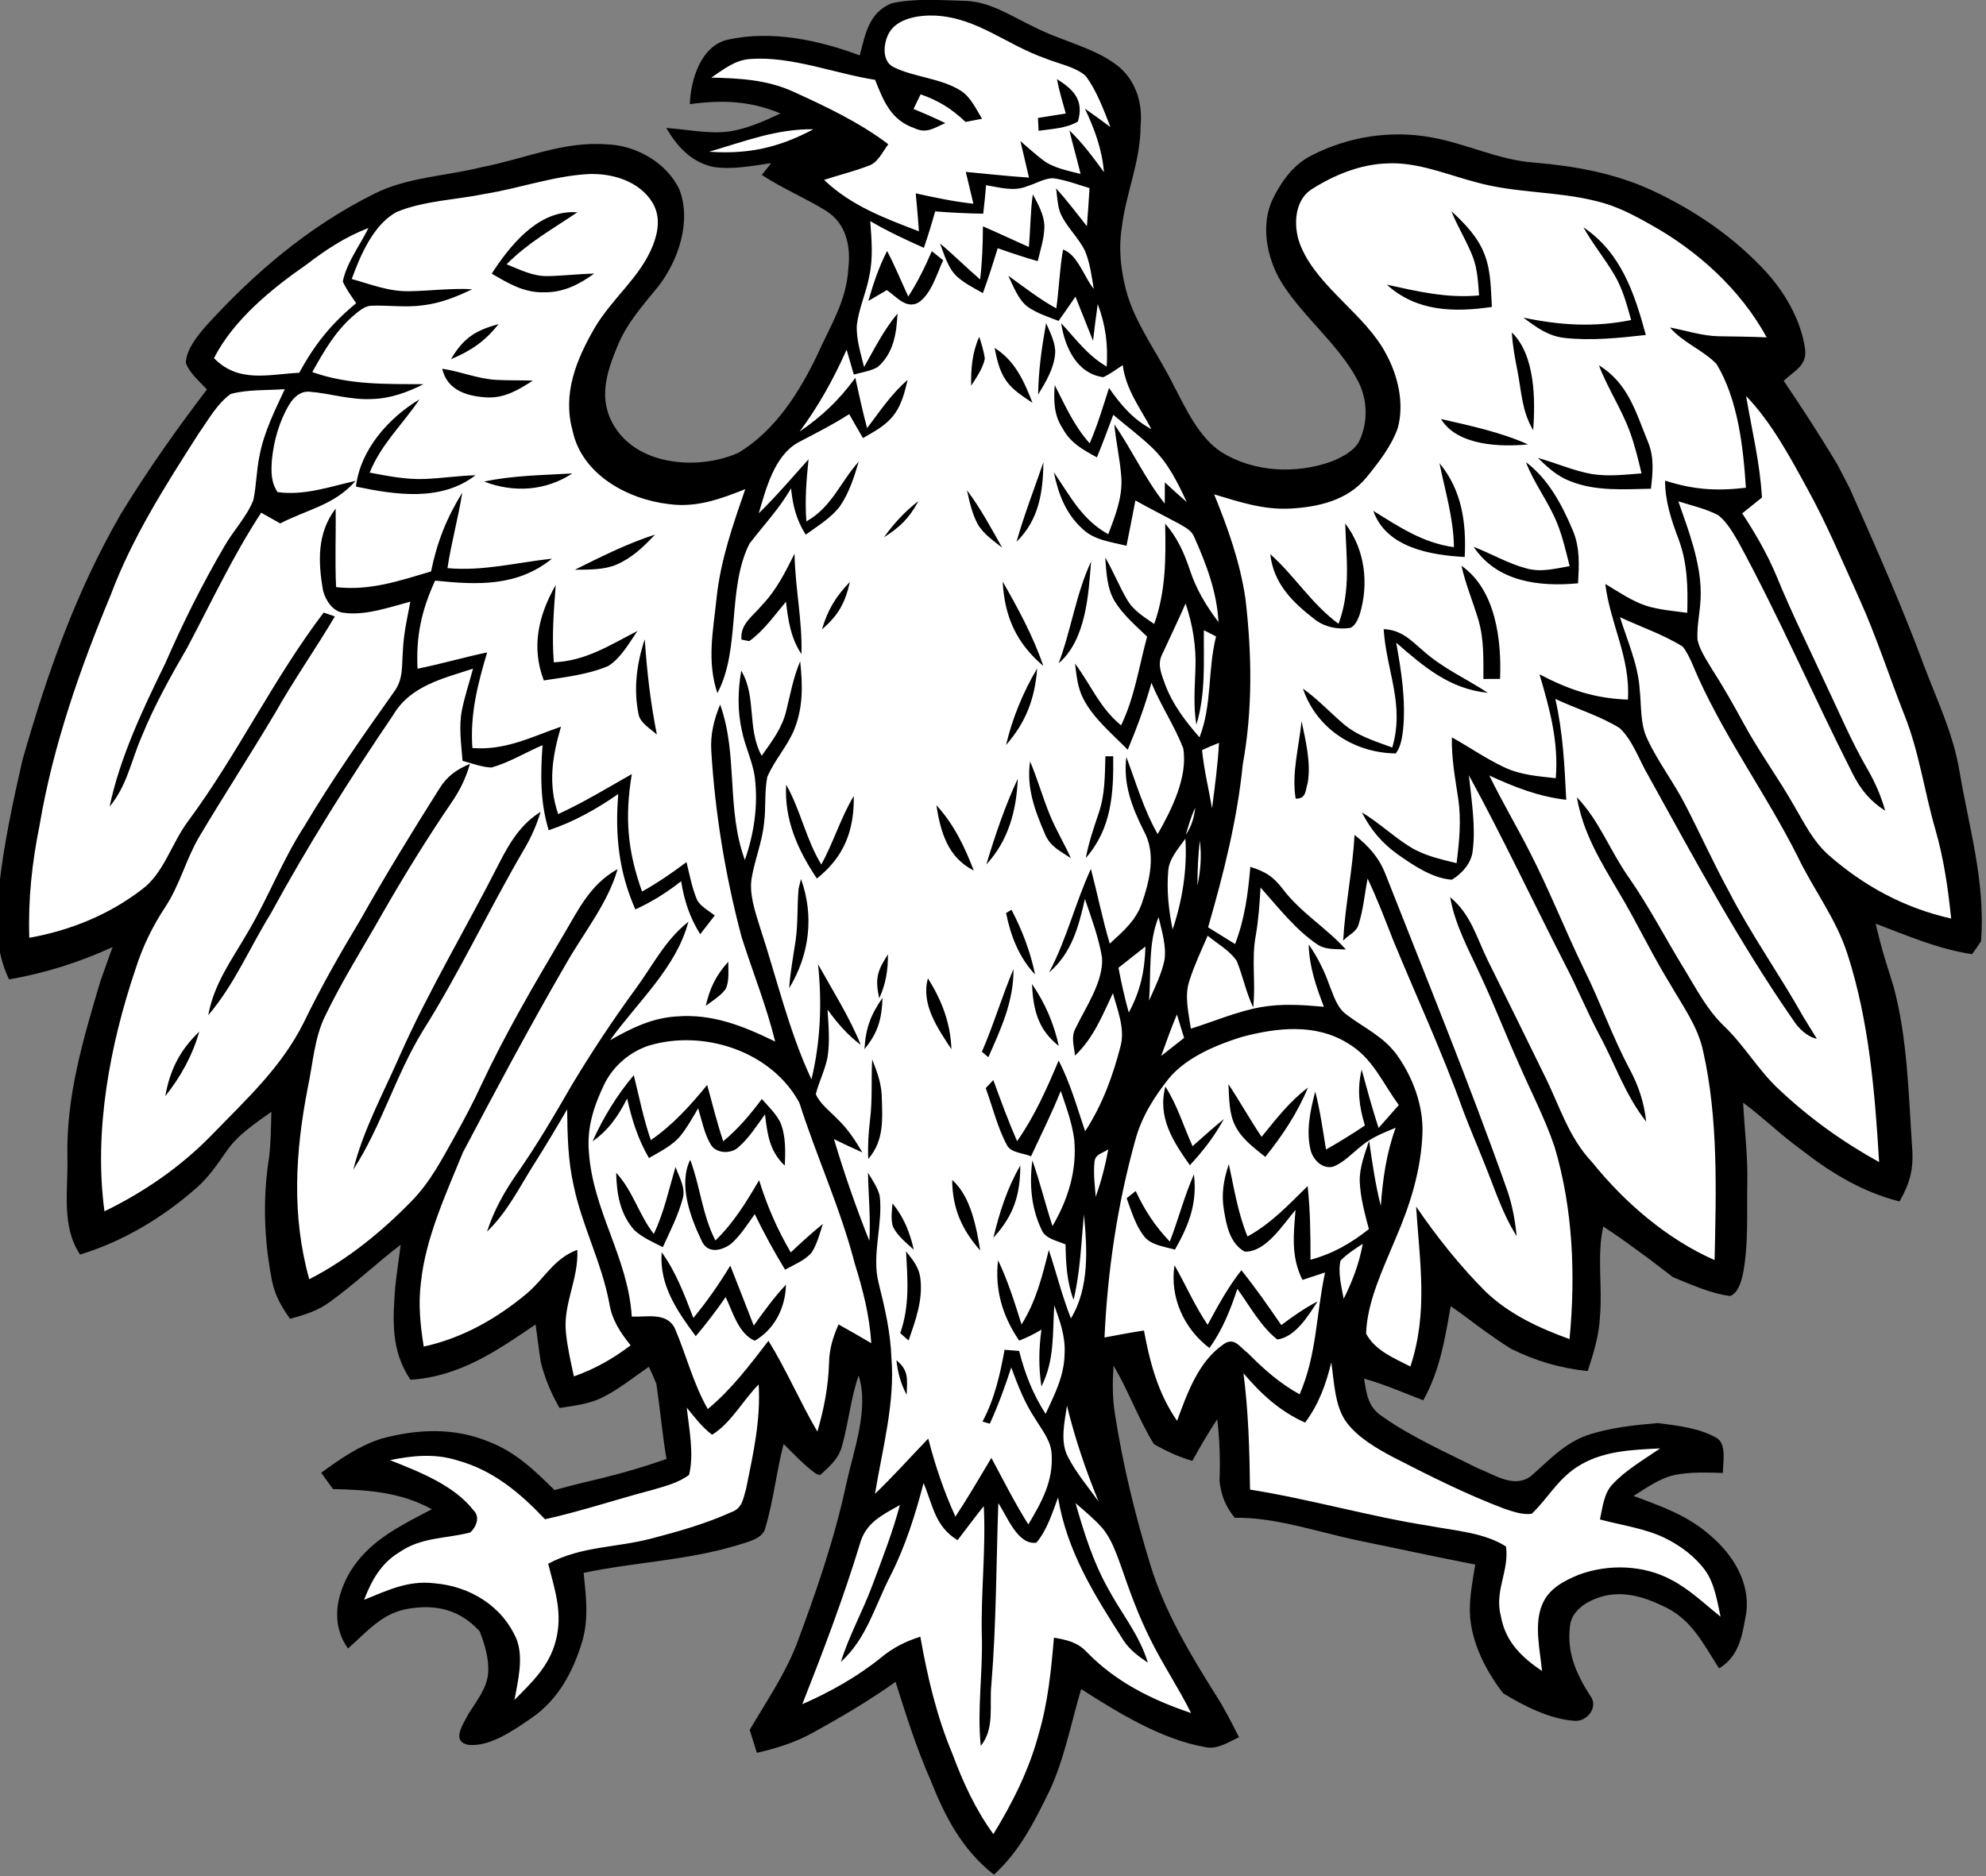
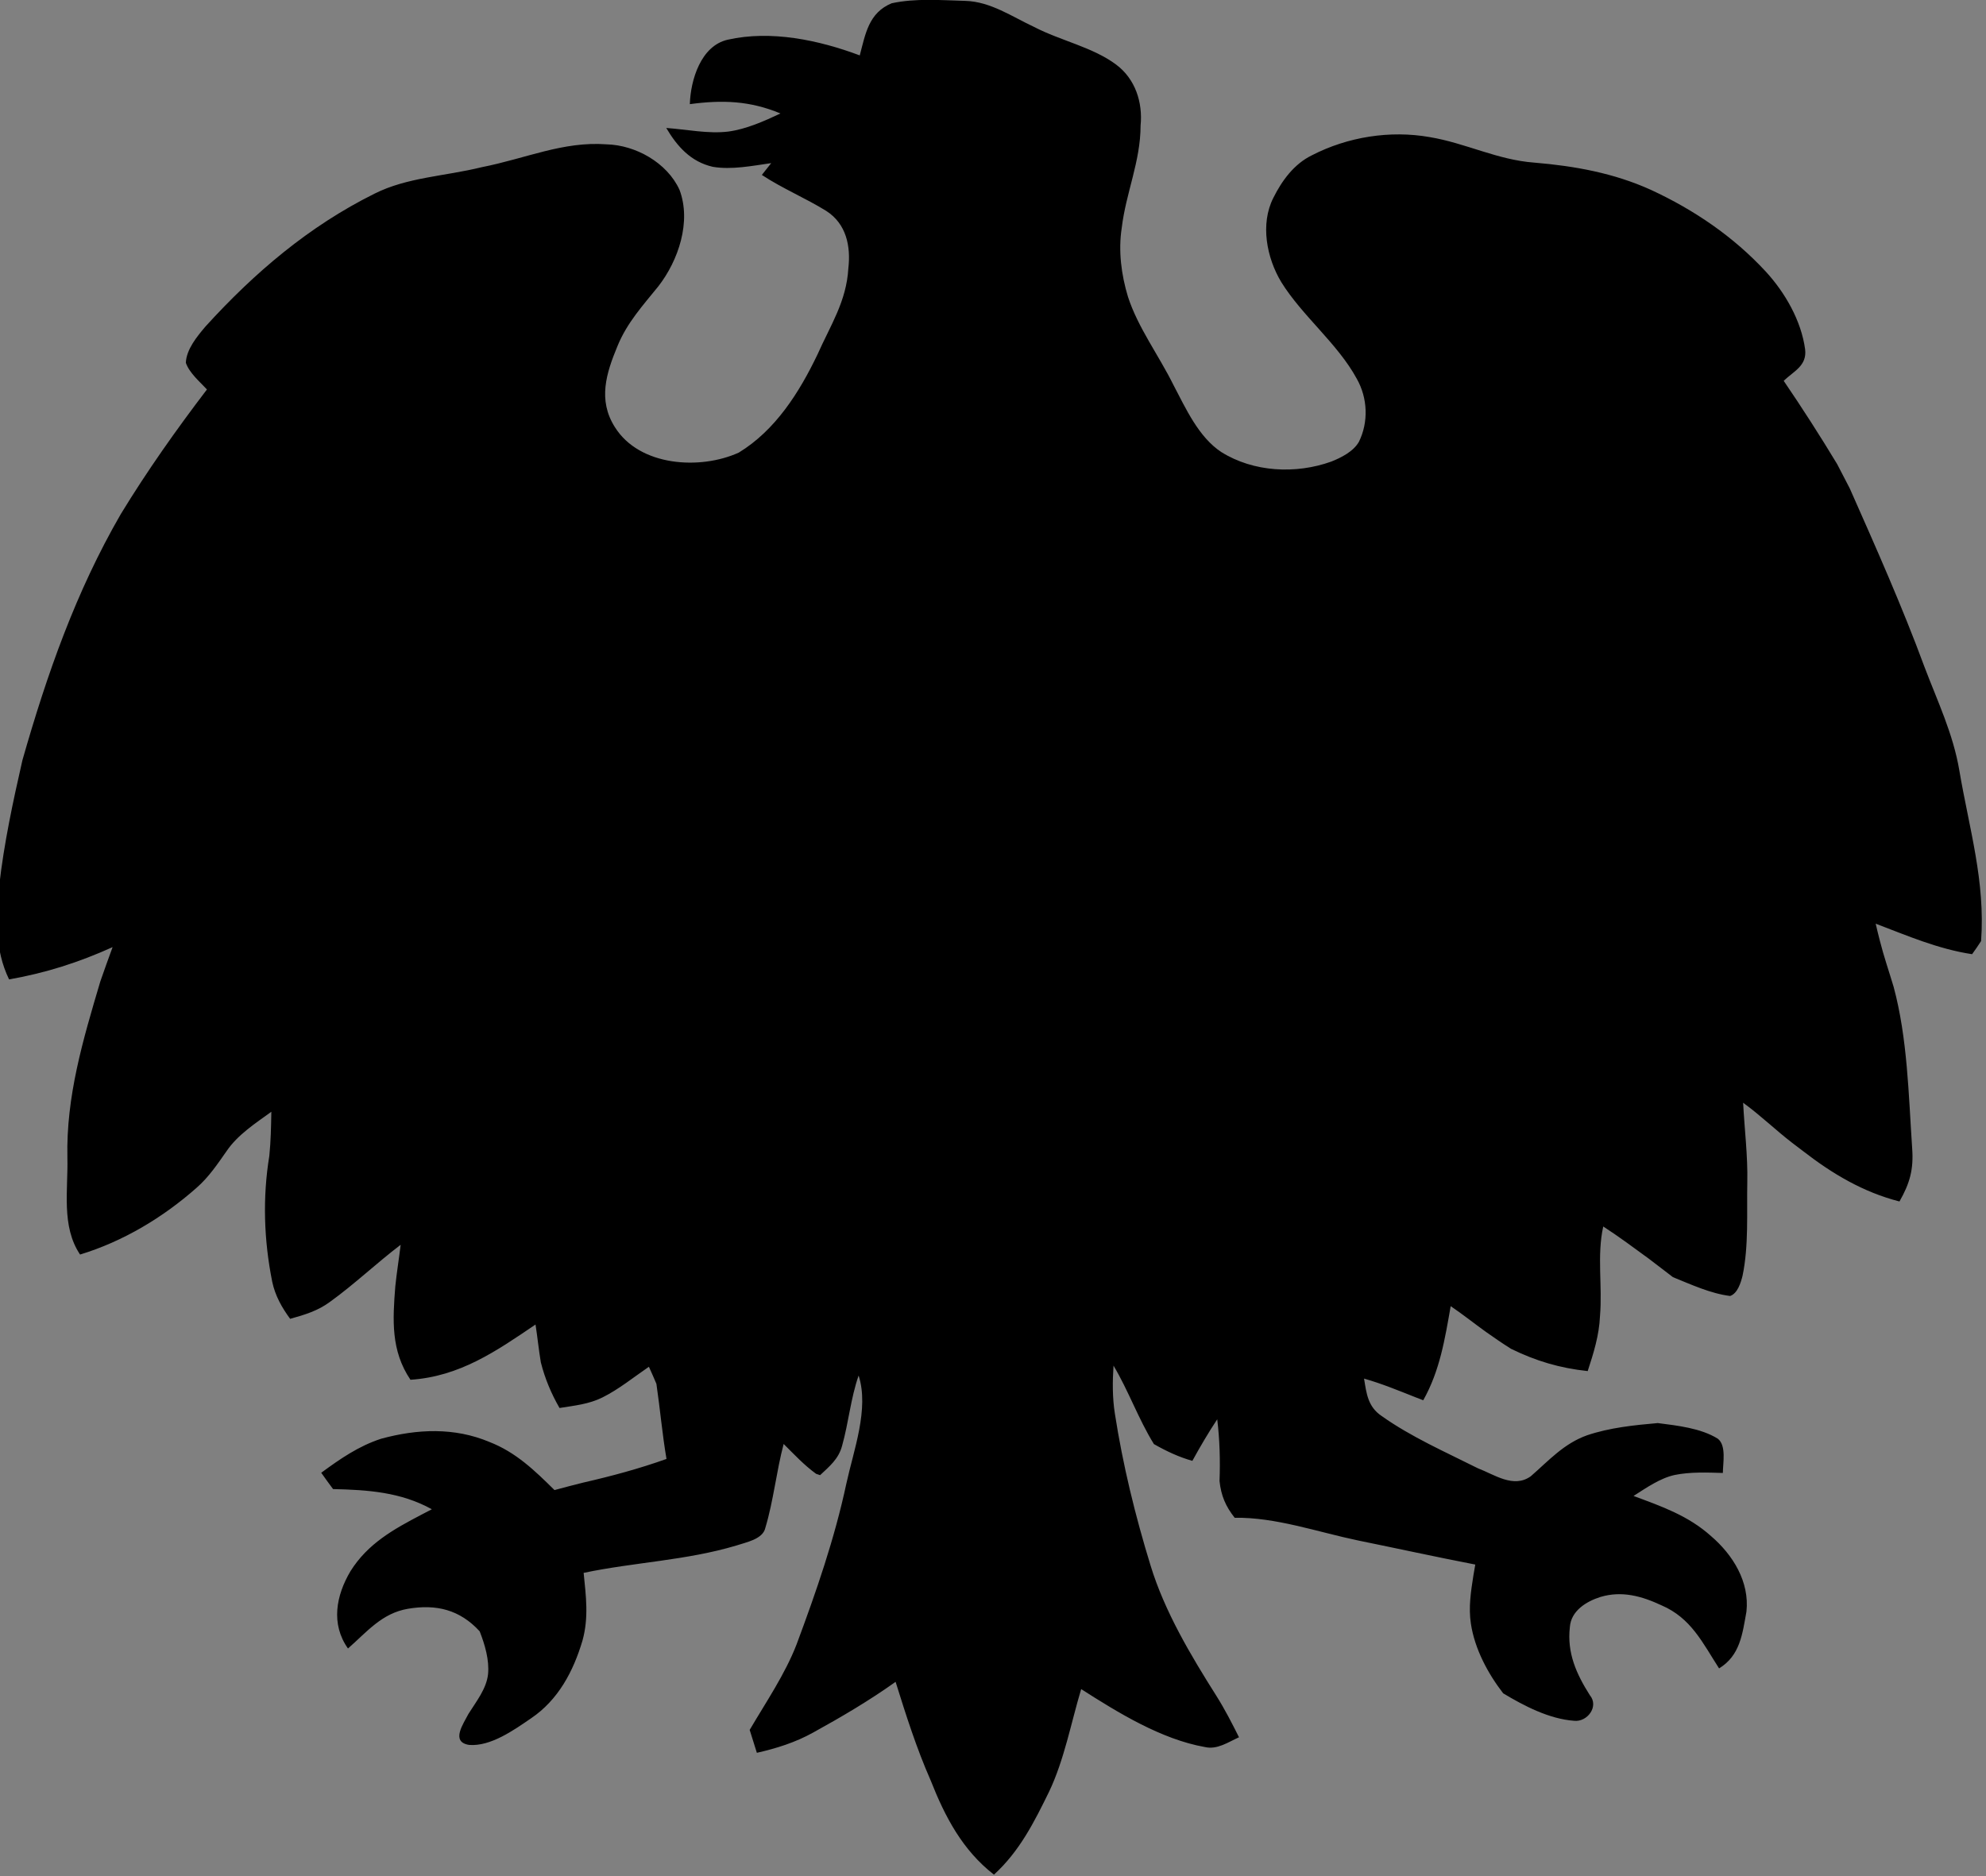
<svg xmlns="http://www.w3.org/2000/svg" xmlns:ns1="http://sodipodi.sourceforge.net/DTD/sodipodi-0.dtd" xmlns:ns2="http://www.inkscape.org/namespaces/inkscape" version="1.1" viewBox="0 0 225 212.579" width="225pt" height="212.579pt" id="svg618" ns1:docname="PKWNEagle.svg" ns2:version="1.2.1 (9c6d41e410, 2022-07-14)">
  <rect x="0" y="0" width="225" height="212.579" fill="#808080" stroke="none" />
  <defs id="defs622" />
  <ns1:namedview id="namedview620" pagecolor="#505050" bordercolor="#eeeeee" borderopacity="1" ns2:showpageshadow="0" ns2:pageopacity="0" ns2:pagecheckerboard="0" ns2:deskcolor="#505050" ns2:document-units="pt" showgrid="false" ns2:zoom="3.2986175" ns2:cx="113.07768" ns2:cy="125.81028" ns2:window-width="2560" ns2:window-height="1387" ns2:window-x="-8" ns2:window-y="-8" ns2:window-maximized="1" ns2:current-layer="svg618" />
  <g id="g7742" transform="matrix(0.542,0,0,0.542,-474.908,-21.131)">
    <path id="path4" style="fill:#000000" d="m 1070.282,38.962 c -2.61,0.007 -5.207,0.168 -7.682,0.708 -4.81,1.99 -5.481,6.39 -6.671,10.9 -8.56,-3.21 -18.559,-5.32 -27.609,-3.28 -5.61,1.27 -7.76,8.431 -7.91,13.471 6.78,-0.91 12.55,-0.72 18.94,1.95 -3.39,1.6 -7.151,3.281 -10.891,3.781 -4.2,0.52 -8.7,-0.45 -12.98,-0.75 2.3,3.89 5.141,7.07 9.721,8.12 3.94,0.67 8.29,-0.211 12.22,-0.771 -0.66,0.82 -1.31,1.64 -1.96,2.47 4.32,2.85 9.11,4.821 13.49,7.541 4.16,2.68 5.131,7.35 4.591,12 -0.4,6.92 -3.73,11.869 -6.46,18.019 -3.79,7.91 -8.78,15.82 -16.44,20.49 -8.09,3.68 -20.78,2.891 -25.91,-5.339 -3.58,-5.66 -1.8,-11.261 0.559,-16.941 1.98,-4.86 5.3,-8.479 8.54,-12.489 4.2,-5.41 6.929,-13.511 4.419,-20.171 -2.58,-5.66 -9.17,-9.36 -15.28,-9.51 -9.07,-0.66 -16.82,2.96 -26.06,4.78 -7.69,1.9 -15.589,2.1 -22.419,5.54 -13.68,6.79 -25.081,16.501 -35.301,27.741 -1.76,2.08 -4.019,4.779 -4.129,7.619 0.76,2.16 2.891,3.921 4.411,5.571 -6.4,8.39 -12.51,17.041 -18,26.041 -9.41,16.27 -15.431,33.459 -20.571,51.469 -1.97,8.65 -3.86,17.411 -4.85,26.241 -0.61,6.84 -1.01,13.229 2.06,19.589 7.68,-1.35 14.55,-3.55 21.64,-6.75 -0.87,2.39 -1.749,4.781 -2.569,7.181 -3.63,12.22 -7.16,24.039 -6.88,36.819 0.17,6.76 -1.32,14.371 2.65,20.271 9,-2.74 17.341,-7.75 24.371,-13.97 2.56,-2.24 4.379,-4.98 6.309,-7.73 2.3,-3.37 6.02,-5.77 9.3,-8.15 -0.05,3.07 -0.11,6.161 -0.42,9.211 -1.43,8.76 -1.139,17.62 0.601,26.31 0.6,2.89 2.01,5.41 3.75,7.77 2.96,-0.82 5.8,-1.67 8.3,-3.53 5.14,-3.7 9.751,-8.12 14.801,-11.95 -0.35,2.91 -0.821,5.781 -1.121,8.691 -0.55,7 -0.95,13.439 3.17,19.529 10.3,-0.68 17.91,-5.97 26.14,-11.55 0.41,2.64 0.67,5.28 1.11,7.9 0.84,3.36 2.18,6.561 3.91,9.551 3.15,-0.51 6.09,-0.78 8.979,-2.21 3.43,-1.71 6.53,-4.24 9.7,-6.41 0.54,1.19 1.07,2.37 1.57,3.57 0.77,5.23 1.219,10.49 2.109,15.7 -5.71,2.04 -11.519,3.601 -17.429,4.951 -2,0.49 -3.991,1.029 -5.981,1.559 -4.14,-4.09 -8.06,-7.899 -13.6,-10.059 -7.33,-3.08 -15.099,-2.731 -22.649,-0.671 -4.7,1.53 -8.571,4.22 -12.511,7.11 0.82,1.14 1.621,2.29 2.471,3.41 7.28,0.17 14.14,0.62 20.65,4.22 -0.72,0.37 -1.43,0.751 -2.15,1.121 -5.86,3.07 -11.239,6.05 -14.859,11.83 -3.01,5.08 -4.15,11.029 -0.52,16.159 3.94,-3.44 7.04,-7.36 12.52,-8.3 5.96,-1.01 10.859,0.191 15.009,4.711 1.08,2.77 2.04,5.979 1.75,8.959 -0.33,3.07 -2.51,5.77 -4.1,8.31 -1.03,2.03 -3.79,5.86 0.13,6.48 4.5,0.37 9.4,-3.119 12.97,-5.569 5.67,-3.83 8.84,-9.831 10.74,-16.251 1.33,-4.8 0.73,-9.29 0.24,-14.15 10.6,-2.23 21.42,-2.58 31.9,-5.71 1.99,-0.68 5.579,-1.29 6.089,-3.729 1.71,-5.71 2.29,-11.729 3.82,-17.509 2.21,2.19 4.249,4.399 6.779,6.239 l 0.841,0.281 c 1.97,-1.85 3.869,-3.39 4.589,-6.12 1.37,-4.86 1.79,-9.91 3.46,-14.71 2.24,6.96 -1.049,15.629 -2.559,22.579 -2.46,11.53 -6.301,22.61 -10.411,33.64 -2.39,6.2 -6.41,12.09 -9.8,17.87 0.49,1.6 0.99,3.2 1.5,4.79 4.1,-0.93 8.08,-2.179 11.77,-4.239 5.92,-3.26 11.729,-6.68 17.23,-10.6 2.18,6.98 4.38,13.909 7.33,20.609 3,7.6 6.641,14.581 13.23,19.701 5.35,-4.88 8.41,-10.98 11.54,-17.38 3.16,-6.65 4.57,-14.34 6.69,-21.41 7.72,4.93 16.73,10.49 25.85,12.11 2.59,0.61 4.88,-1.029 7.14,-2.039 -1.47,-2.94 -2.97,-5.87 -4.73,-8.66 -5.36,-8.48 -10.819,-17.631 -13.759,-27.261 -3.2,-10.41 -5.79,-20.989 -7.46,-31.759 -0.52,-3.33 -0.5,-6.67 -0.28,-10.02 3.16,5.3 5.19,11.139 8.44,16.399 2.55,1.46 5.199,2.71 8.039,3.51 1.63,-2.96 3.33,-5.869 5.2,-8.689 0.52,4.33 0.64,8.57 0.48,12.92 0.33,3.06 1.27,5.27 3.17,7.67 8.5,-0.15 17.39,2.99 25.72,4.73 8.19,1.67 16.36,3.461 24.57,5.051 l -0.39,2.25 c -0.53,3.41 -1.05,6.669 -0.53,10.109 0.8,5.27 3.52,10.371 6.75,14.561 4.41,2.65 9.64,5.371 14.84,5.741 2.71,0.31 5.26,-2.981 3.269,-5.361 -2.81,-4.43 -4.79,-8.829 -4.17,-14.219 0.24,-3.42 3.45,-5.381 6.4,-6.311 4.49,-1.34 8.65,-0.17 12.75,1.75 6.2,2.66 8.591,7.839 12.041,13.189 4.41,-2.7 4.87,-7.2 5.72,-11.87 0.67,-6.24 -2.82,-11.86 -7.4,-15.79 -4.76,-4.27 -10.32,-6.211 -16.2,-8.391 2.62,-1.67 5.549,-3.73 8.609,-4.39 3.24,-0.66 6.771,-0.519 10.06,-0.419 0.01,-2.07 0.77,-5.73 -1.05,-7.16 -3.57,-2.22 -8.449,-2.741 -12.549,-3.271 -4.93,0.43 -10.06,0.96 -14.77,2.55 -4.87,1.73 -8,5.281 -11.78,8.571 -3.61,2.59 -7.58,-0.35 -11.08,-1.68 -6.76,-3.4 -13.939,-6.541 -20.109,-10.931 -2.86,-1.93 -3.151,-4.669 -3.661,-7.809 3.7,1.05 7.2,2.5 10.77,3.91 l 1.601,0.62 c 3.48,-6.17 4.529,-12.81 5.739,-19.67 2.53,1.7 4.91,3.619 7.4,5.399 1.71,1.21 3.44,2.401 5.21,3.511 5.22,2.56 10.23,4.04 16.03,4.66 1.24,-3.8 2.399,-7.491 2.569,-11.521 0.53,-6.21 -0.67,-12.659 0.68,-18.709 3.25,2.1 6.36,4.42 9.48,6.7 1.71,1.28 3.38,2.599 5.08,3.889 3.83,1.55 7.851,3.42 11.96,3.94 1.57,-0.54 2.24,-2.791 2.6,-4.241 1.31,-6.28 0.86,-13.13 0.99,-19.55 0.12,-5.57 -0.59,-11.06 -0.87,-16.61 3.6,2.61 6.769,5.7 10.289,8.41 0.74,0.57 1.49,1.141 2.24,1.701 6.13,4.75 12.57,8.589 20.15,10.529 2.17,-3.81 2.99,-6.72 2.65,-11.18 -0.75,-11.12 -0.96,-22.91 -3.87,-33.69 -0.96,-3.21 -2.05,-6.359 -2.87,-9.609 -0.31,-1.2 -0.61,-2.401 -0.88,-3.601 6.65,2.53 13.03,5.301 20.15,6.381 0.65,-0.89 1.279,-1.801 1.879,-2.741 0.92,-12.45 -2.49,-23.54 -4.54,-35.64 -1.3,-7.71 -4.54,-14.42 -7.28,-21.65 -4.68,-12.69 -10.16,-25.001 -15.63,-37.351 l -2.64,-5.089 c -3.57,-5.91 -7.279,-11.691 -11.169,-17.401 2.13,-2.05 4.889,-3.13 4.479,-6.59 -0.81,-5.98 -4.19,-11.869 -8.25,-16.279 -6.75,-7.3 -14.981,-12.891 -23.971,-17.051 -7.76,-3.52 -15.97,-5 -24.4,-5.7 -7.71,-0.57 -14.299,-4.071 -21.829,-5.331 -8.3,-1.47 -17.16,-0.059 -24.65,3.801 -3.73,1.82 -6.25,5.279 -8.059,8.899 -2.77,5.47 -1.4,12.53 1.66,17.61 4.38,7.08 11.8,12.861 15.79,20.221 2.27,4.01 2.481,9.029 0.441,13.169 -1.15,2.03 -3.7,3.311 -5.79,4.141 -7.38,2.65 -16.261,2.219 -22.98,-2.001 -4.75,-3.13 -7.42,-9.12 -9.99,-14 -3.08,-6.23 -7.42,-12.001 -9.51,-18.441 -1.4,-4.59 -2.05,-9.64 -1.31,-14.41 0.88,-7.38 3.93,-13.86 3.941,-21.39 0.48,-4.87 -1.101,-9.77 -5.111,-12.76 -4.88,-3.65 -11.62,-4.999 -17.14,-7.869 -4.63,-2.16 -9.109,-5.291 -14.339,-5.451 -2.525,-0.07 -5.148,-0.216 -7.758,-0.208 z" />
-     <path id="path566" style="fill:#ffffff" d="m 1071.81,42.25 c -3.32,-0.15 -8.14,0.469 -9.85,3.779 -1.07,2.06 -1.471,5.71 0.999,6.97 4.18,2.11 9.991,2.33 14.111,4.97 2.01,1.26 3.209,3.871 4.419,5.851 l -3.45,0.659 c -2.97,-2.8 -5.54,-4.41 -9.39,-5.77 -0.49,1.01 -0.991,2.03 -1.481,3.05 2.24,0.93 4.46,1.901 6.65,2.971 -2.29,0.94 -3.88,2.28 -6.4,1.08 -4.95,-1.68 -6.519,-5.649 -8.279,-10.129 -8.59,-1.36 -17.57,-4.991 -26.09,-4.361 -3.24,0.21 -5.56,2.171 -8.15,3.891 5.89,0.15 11.531,0.42 16.991,2.88 6.86,3.11 14.009,6.491 20,11.051 -1.13,1.51 -2.221,3.93 -4.131,4.5 -3.02,1.18 -6.209,1.939 -9.289,2.959 5.7,5.44 12.629,7.98 19.819,10.75 -0.17,-2.65 -0.421,-5.289 -0.661,-7.939 3.99,0.88 7.981,1.729 12.051,2.169 -0.51,-2.22 -1.061,-4.43 -1.591,-6.65 4.41,0.39 8.8,0.911 13.21,1.181 -0.58,-2.55 -1.2,-5.08 -1.79,-7.62 1.58,1.33 3.1,2.75 4.75,3.99 2.17,1.65 5.25,2.2 7.83,2.87 -0.74,-3.04 -1.609,-6.05 -2.339,-9.1 2.76,2.63 4.98,5.66 7.22,8.72 -0.4,-4.82 -1.951,-8.94 -3.971,-13.27 1.8,1.25 3.56,2.549 5.32,3.839 -1.41,-3.59 -2.839,-7.56 -5.169,-10.68 -2.2,-1.95 -5.751,-2.55 -8.451,-3.68 -8.14,-2.84 -14.16,-8.44 -22.89,-8.93 z m 25.33,13.27 c 3.51,2.2 5.69,4.43 4.39,8.87 -2.32,1.43 -5.571,1.559 -8.221,1.939 -0.05,-0.9 -0.099,-1.789 -0.139,-2.679 1.94,-0.3 3.88,-0.61 5.82,-0.93 -0.67,-2.39 -1.39,-4.76 -1.85,-7.2 z m -50.9,10.49 c -7.78,-0.09 -14.35,2.529 -21.79,4.699 8.21,0.57 14.58,-0.859 21.79,-4.699 z m 122.161,7.144 c -0.798,-0.041 -1.598,-0.042 -2.401,0.006 -5.49,0.2 -10.949,2.43 -15.529,5.35 -3.97,2.46 -3.971,8.41 -2.231,12.23 3.63,8.44 13.53,14.161 17.73,22.291 2.49,4.58 3.81,10.34 2.42,15.45 -1.35,3.82 -4.05,7.249 -6.58,10.359 -3.9,4.73 -9.931,6.13 -15.781,6.47 -5.73,0.31 -10.649,-1.359 -16.02,-2.969 2.88,7.1 5.431,14.219 6.54,21.839 1.35,11.54 1.53,23.14 -0.56,34.62 -1.17,11.63 -4.011,22.861 -7.251,34.061 1.89,1.16 3.76,2.33 5.64,3.5 2.02,-5.24 2.72,-10.58 3.19,-16.14 3.1,0.99 4.71,1.94 6.71,4.54 3.78,5.03 9.1,8.12 13.27,12.74 -1.99,-0.14 -4.181,0.12 -5.921,-1.03 -4.57,-3.05 -8.3,-7.86 -11.93,-11.94 -0.19,3.4 -0.419,6.78 -1.009,10.14 -0.93,5.02 0.06,9.911 -0.53,14.931 -1.48,-3.11 -2.131,-6.501 -3.421,-9.671 -1.41,-2.18 -4.099,-3.67 -6.089,-5.31 -1.32,3.06 -2.761,6.11 -3.781,9.29 -1.15,3.3 -0.199,6.8 0.271,10.14 4.8,-1.5 9.699,-3.62 14.629,-4.5 4.45,-0.78 8.711,-0.469 13.181,-0.079 -1.64,-4.24 -3.08,-8.44 -3.18,-13.03 1.86,2.68 3.22,5.4 4.31,8.47 0.94,2.26 1.57,4.8 3.69,6.27 3.77,2.84 7.68,4.5 10.54,8.5 3.26,4.63 5.42,10.45 5.24,16.16 -0.28,7.8 -2.559,15.019 -5.629,22.119 -2.52,6.14 -5.969,13.15 -6.149,19.84 1.81,3.52 5.919,5.18 9.259,6.88 3.75,-11.39 1.931,-21.829 1.191,-33.439 4.31,6.32 9.22,12.49 14.64,17.9 5.06,4.74 11.01,7.47 17.43,9.81 1.28,-13.4 0.729,-27.291 -3.141,-40.241 -2.02,-5.96 -5,-11.619 -7.49,-17.399 -2.71,-6 -5.06,-12.15 -7.85,-18.11 -2.52,-5.56 -5.37,-10.541 -6.481,-16.641 4.38,3.61 5.491,8.39 7.891,13.25 3.98,8.02 7.94,16.051 11.87,24.101 3.21,6.43 4.96,12.81 9.92,18.06 6.8,8.43 15.63,16.069 25.6,20.459 0.33,-14.51 0.78,-29.641 -2.4,-43.701 -1.11,-5.2 -4.281,-9.449 -6.911,-14.049 -3.87,-6.26 -6.959,-12.93 -10.759,-19.23 -3.77,-6.42 -7.43,-12.29 -8.71,-19.78 4.78,5.03 6.78,10.959 10.81,16.709 4.32,6.19 7.729,12.87 11.679,19.28 2.57,4.2 4.631,8.321 8.221,11.801 4.33,4.12 7.209,9.32 11.619,13.37 6.25,5.9 13.32,10.96 20.84,15.11 -0.86,-14.45 -2.11,-29.519 -6.57,-43.359 -2.43,-7.64 -7.12,-13.511 -10.51,-20.631 -6.45,-12.78 -14.64,-23.97 -20.64,-37.1 -1.03,-2.21 -1.831,-4.739 -3.321,-6.669 -4.05,-2.54 -8.779,-4.121 -13.119,-6.151 1.52,4.84 3.78,9.97 4.11,15.01 0.38,3.43 0.079,7.28 1.579,10.4 2.25,4.86 5.611,9.18 8.04,13.97 3.08,5.97 5.83,12.079 9.05,17.979 4.69,9.1 10.63,17.411 15.63,26.341 0.91,1.49 1.821,2.97 2.741,4.44 -1.998,-0.422 -3.854,-2.148 -4.986,-3.976 -11.226,-16.147 -20.689,-33.778 -30.205,-50.975 -1.91,-3.21 -3.27,-7.41 -6,-9.99 -4.15,-2.59 -9.05,-4.03 -13.479,-6.12 1.6,6.96 1.931,13.991 2.281,21.091 -5.76,-0.65 -10.861,-2.67 -16.081,-5.08 2.64,5.41 5.7,10.57 8.43,15.93 4.13,8.04 7.451,16.51 11.391,24.62 3.38,6.78 5.85,13.921 9.4,20.621 1.96,3.64 3.12,7.069 3.58,11.209 -4.43,-5.65 -6.39,-11.819 -9.76,-18.069 -2.58,-4.84 -4.649,-9.92 -7.189,-14.78 -6.73,-13.17 -13.041,-26.59 -20.121,-39.58 0.53,5.13 1.471,10.74 0.791,15.86 -0.25,2.5 -2.26,4.729 -4.34,5.979 -4.04,-0.27 -8.07,-3.01 -11.31,-5.29 -3.34,-2.39 -5.64,-5.141 -7.51,-8.791 3.56,2.14 6.56,5.03 10.08,7.22 3.06,1.87 6.281,2.55 9.721,3.4 0.56,-4.5 1.01,-8.92 0.35,-13.43 -0.64,-4.3 -1.44,-8.5 -1.33,-12.87 3.64,2.03 7.12,4.45 10.89,6.23 3.5,1.66 7.031,1.88 10.821,2.31 0.63,-7.64 -1.271,-14.509 -3.401,-21.719 6.13,3.21 11.46,5.03 18.48,5.29 0.55,-8.77 -3.68,-15.75 -4.73,-24.19 2.71,1.61 5.571,3.6 8.56,4.57 2.73,0.85 5.739,1.089 8.569,1.469 0.15,-5.24 0.071,-10.31 -1.77,-15.29 -1.53,-4.05 -2.851,-7.959 -2.861,-12.349 5.9,1.9 10.731,2.22 16.891,1.49 -0.54,-8.5 -1.66,-18.51 -6.16,-25.91 -2.89,-2.92 -6.941,-4.401 -9.721,-7.591 3.39,0.63 6.82,1.781 10.21,1.831 3.34,0.04 6.679,0.09 10.02,0.23 -5.47,-10.02 -14.47,-18.16 -24.4,-23.65 -3.58,-2.02 -7.079,-3.851 -11.109,-4.811 -8.38,-2.13 -16.81,-1.641 -25.16,-3.951 -5.372,-1.4 -10.845,-3.665 -16.43,-3.955 z m -169.361,2.235 c -7.23,0.42 -14.33,2.99 -21.5,4.14 -5.98,1.24 -12.67,1.411 -18.33,3.741 -4.88,2.53 -7.69,9.119 -9.47,14.049 4.13,1.16 7.9,2.69 12.23,2.55 4.33,-0.08 8.6,-0.66 12.94,-0.41 -3.25,1.57 -6.55,2.9 -10.16,3.34 -3.71,0.54 -7.311,-0.04 -11.001,0.11 -1.37,0.07 -2.67,1.25 -3.68,2.09 -3.81,3.32 -6.15,7.43 -8.58,11.78 7.68,2.71 15.269,2.49 23.269,2.53 -3.4,1.7 -6.89,2.99 -10.73,3.1 -4.59,0.25 -8.729,-1.189 -13.179,-1.529 -1.9,-0.12 -3.259,1.19 -4.189,2.71 -2.07,3.47 -3.221,7.549 -3.611,11.559 -0.16,2.38 -0.23,4.671 1.2,6.731 5.65,0.75 10.87,-1.141 16.28,-2.351 -4.43,5.09 -10,5.92 -15.74,8.89 -1.32,-0.75 -2.65,-1.49 -3.98,-2.24 -5.91,9.01 -10.41,18.71 -15.45,28.2 -3.48,6.02 -6.861,12.051 -9.491,18.511 -2.28,5.2 -3.03,10.25 -6.75,14.75 2.14,-10.26 7.031,-20.569 11.621,-29.919 3.67,-8.43 7.77,-16.65 12.42,-24.59 1.84,-3.23 4.659,-6.13 6.009,-9.59 0.64,-3.01 0.64,-6.14 1.27,-9.17 0.93,-4.98 3.171,-9.45 5.301,-14.02 -3.71,0.27 -7.701,0.03 -11.291,1 -2.85,2 -4.77,5.54 -6.76,8.35 -6.9,10.81 -13.84,21.65 -18.34,33.7 -6.42,15.37 -12.099,31.65 -14.859,48.11 -1.59,7.83 -2.42,15.54 -2.15,23.54 8.57,-1.53 16.68,-4.82 23.59,-10.15 4.58,-3.41 6.111,-9.6 9.661,-14.31 10.28,-13.91 17.82,-29.781 28.28,-43.531 0.78,0.26 1.559,0.53 2.339,0.8 -3.99,6.76 -8.511,13.161 -12.371,20.001 -5.19,8.74 -10.739,17.28 -15.949,26.01 -2.83,4.81 -4.09,10.16 -7.17,14.81 -2.68,4.08 -4.69,8.22 -6.17,12.88 -5.38,15.92 -8.759,33.9 -6.5,50.67 8.27,-4 15.89,-9.271 22.33,-15.851 7.28,-7.55 14.58,-14.109 19.34,-23.629 3.55,-7.33 7.539,-14.341 11.739,-21.311 5.24,-9.32 10.821,-18.429 16.531,-27.469 1.64,-2.68 3.58,-4.061 6.46,-5.281 -0.86,2.96 -2.041,5.42 -3.771,7.96 -5.18,7.6 -10.02,15.44 -14.59,23.42 -4.01,7.09 -8.301,13.859 -11.851,21.209 -2.29,4.52 -2.62,10.09 -3.69,15.12 -2.62,13.4 -3.409,26.75 0.311,40.04 7.96,-4.09 15.099,-9.88 21.319,-16.27 4.04,-4.1 6.421,-8.849 9.211,-13.799 1.92,-3.45 3.769,-6.951 5.429,-10.541 5.02,-10.73 10.95,-20.85 16.97,-31.03 3.31,-5.51 5.641,-10.809 11.521,-14.109 -2.02,7.12 -7.04,13.24 -10.79,19.83 -7.52,12.95 -14.551,26.16 -21.541,39.4 -3.54,8.67 -7.8,17.881 -8.77,27.141 -0.59,4.53 -0.14,8.979 0.58,13.459 8.13,-1.79 15.269,-5.839 21.609,-11.149 3.73,-3.19 5.601,-7.271 10.491,-9.081 0.31,6.14 -3.03,11.329 -2.37,17.339 0.3,3.05 1.01,6.12 1.66,9.12 4.4,-1.54 8.159,-3.699 11.859,-6.489 -2.18,-2.72 -3.919,-5.321 -4.469,-8.851 -1.6,-8.52 -5.69,-16.11 -7.45,-24.58 -1.19,-5.27 -1.291,-10.53 -1.351,-15.91 -2.18,3.75 -4.409,7.47 -6.719,11.14 -3.24,5.07 -5.64,10.18 -10.03,14.43 1.42,-4.41 3.64,-8.4 6.29,-12.18 4.18,-5.97 7.84,-12.251 11.48,-18.551 4.09,-6.8 8.48,-13.43 13.15,-19.84 3.72,-5.02 6.16,-10.229 11.169,-14.219 -2.51,9.58 -10.57,16.711 -16.37,24.77 4.39,-2.49 8.71,-4.65 13.85,-4.97 7.59,-0.62 14.009,2.01 20.669,5.25 -1.84,-7.49 -4.729,-14.6 -7.049,-21.93 -3.36,-12.72 -5.511,-25.71 -6.311,-38.84 -0.22,-3.41 0.56,-6.57 1.85,-9.69 3.79,10.59 1.229,21.71 5.169,32.5 1.93,-5.56 2.8,-11.401 2.08,-17.271 -0.44,-3.3 -2.009,-6.35 -2.679,-9.65 -0.97,-4.19 -0.88,-8.439 -0.16,-12.659 3.25,5.42 1.16,12.049 4.27,17.789 2.12,-3.01 4.22,-5.68 5.12,-9.33 0.88,-3.53 1.49,-7.059 2.93,-10.419 0.52,4.87 0.65,9.51 -1.19,14.14 -1.43,3.6 -4.211,6.529 -5.691,10.059 -0.61,3.12 -0.259,6.41 -0.659,9.56 -0.39,3.96 -1.871,7.46 -2.561,11.32 -0.65,3.47 0.69,7.25 1.71,10.55 3.46,10.49 6.05,21.761 10.75,31.771 1.91,-7.9 2.22,-16 1.38,-24.06 3.08,5.53 6.54,10.98 8.93,16.85 -2.78,-2.06 -4.939,-4.6 -6.949,-7.38 0.2,3.24 0.51,6.739 0,9.949 -0.5,2.66 -1.811,5.15 -2.451,7.74 0.89,2.03 3.021,3.64 4.541,5.21 2.12,2.03 3.72,4.44 5.19,6.97 -2,-0.88 -3.961,-1.83 -5.931,-2.78 2.13,7.17 4.62,14.321 7.39,21.261 0.3,-4.77 -0.2,-9.481 -0.28,-14.241 0.9,1.51 2.051,3.131 2.451,4.871 0.71,5.86 -1.73,12.331 -0.24,18.141 1.29,5.16 2.489,10.27 2.679,15.62 0.8,9.44 -1.909,19.2 -3.429,28.5 3.86,-3.71 7.42,-7.69 11.13,-11.55 1.45,5.63 3.271,11.02 5.681,16.32 2.65,-4.01 5.049,-8.16 7.519,-12.28 2.51,4.68 4.88,9.41 7.72,13.91 2.78,-4.63 5.251,-9.081 4.871,-14.691 -0.1,-2.82 -2.099,-5.159 -3.499,-7.509 -2.19,-3.3 -3.581,-6.93 -4.941,-10.62 -1.3,3.99 -2.729,7.93 -4.479,11.76 -0.51,-0.15 -1.021,-0.289 -1.531,-0.439 2.52,-4.73 3.661,-9.77 4.611,-15.01 1.02,0.08 2.03,0.16 3.05,0.24 1.19,4.74 2.88,9.049 5.53,13.159 1.92,-4.15 3.9,-7.92 3.97,-12.62 0.19,-3.62 -0.981,-6.75 -2.161,-10.09 -0.38,6.01 0.101,11.42 -2.679,16.98 -0.62,-3.99 -0.56,-7.89 0,-11.88 -1.49,0.9 -3.03,1.66 -4.66,2.29 -3.47,-5.1 -5.121,-10.6 -4.411,-16.8 2.08,4.33 3.47,8.861 4.91,13.421 3.03,-4.84 4.34,-10.091 5.7,-15.571 1.58,4.77 2.78,9.63 4.62,14.31 3.89,-6.4 3.41,-14.549 2.72,-21.759 -0.57,6.01 -0.751,11.96 -2.161,17.87 -1.43,-3.76 -1.609,-7.61 -1.679,-11.58 -1.66,-0.74 -4.291,-1.19 -5.011,-3.07 -2.19,-4.57 -2.569,-9.52 -1.929,-14.5 1.6,4.52 2.71,9.18 4.21,13.73 3.25,-5.55 5.16,-11.65 4.54,-18.13 -0.44,-3.43 -1.7,-6.849 -2.81,-10.119 -1.88,4.65 -4.1,9.13 -6.22,13.67 -1.58,-0.71 -4.221,-0.69 -5.041,-2.36 -1.99,-3.69 -2.97,-7.96 -4.43,-11.89 0.53,-0.56 1.059,-1.13 1.589,-1.69 1.57,4.3 3.14,8.591 4.97,12.781 3.68,-5.26 6.21,-10.991 8.69,-16.871 2.44,4.74 3.831,9.761 5.531,14.791 3.6,-5.49 5.83,-11.63 7.45,-17.96 0.89,-3.58 -0.711,-7.45 -1.641,-10.91 -2.24,4.73 -4.04,9.35 -7.92,13.05 -0.18,-1.92 -0.889,-3.87 0.091,-5.66 2.08,-4.39 5.869,-9.759 5.559,-14.799 -0.68,-4.19 -2.23,-8.29 -3.58,-12.3 -1.35,5.93 -2.73,11.24 -7.5,15.39 3.7,-6.97 5.471,-14.549 8.751,-21.669 1.36,5.21 2.409,10.47 3.939,15.63 2.76,-2.54 5.39,-4.741 6.7,-8.391 1.65,-4.82 3.05,-10.459 0.41,-15.199 -2.48,-4.95 -4.34,-9.771 -3.64,-15.431 2.06,5.47 3.631,11.011 6.551,16.121 2.89,-5.06 6.369,-12.011 5.329,-17.971 -1.83,-4.7 -4.71,-8.97 -6.64,-13.66 -1.31,4.79 -3.05,9.409 -4.95,13.989 -3.2,-3.28 -7.079,-6.45 -9.199,-10.5 -1.3,-2.41 -1.481,-4.869 -1.821,-7.519 3.31,4.43 5.2,9.33 9.63,12.92 2.86,-5.95 3.72,-12.261 5.44,-18.541 -2.33,-2.25 -5.03,-4.57 -6.74,-7.34 -1.68,-2.75 -1.76,-6.089 -2.02,-9.209 1.68,2.85 2.89,5.941 4.56,8.791 1.35,2.34 3.529,3.599 5.679,5.109 2.46,-6.93 2.441,-13.749 2.291,-20.979 2.51,2.85 3.969,6.11 5.169,9.69 1.31,4.02 3.439,7.55 5.979,10.9 -0.34,-6.37 -2.549,-12.13 -5.109,-17.88 -0.62,-1.42 -1.941,-1.97 -3.201,-2.73 -3.01,-1.62 -6.07,-3.15 -9.06,-4.83 -0.62,3.16 -1.199,6.329 -1.859,9.479 -3.18,-0.8 -6.79,-1.17 -9.22,-3.56 -3.49,-3.16 -5.041,-7.31 -5.971,-11.82 3.42,4.97 5.85,9.909 11.38,12.959 1.44,-3.79 2.939,-7.52 2.749,-11.66 -0.24,-3.79 -1.139,-7.51 -1.48,-11.3 3.75,5.41 6.41,11.39 10.54,16.56 0.02,-1.48 0.02,-2.96 0.02,-4.44 1.5,1.4 3.009,2.77 4.569,4.11 -1.89,-4.06 -3.809,-8 -7.039,-11.18 -2.6,-2.53 -5.56,-4.7 -8.31,-7.05 -1.11,2.98 -2.22,5.96 -3.42,8.9 -2.87,-1.58 -5.53,-3.001 -7.14,-6.021 -1.88,-2.83 -1.91,-5.819 -1.68,-9.089 2.19,4.28 4.05,8.55 7.31,12.17 1.63,-3.77 2.79,-7.681 4.04,-11.581 2.44,3.53 5.019,6.561 8.859,8.621 -2.36,-4.49 -5.31,-8.19 -5.99,-13.39 -1.32,0.88 -2.64,1.86 -4.08,2.53 -5.57,-0.79 -8.03,-6.32 -8.79,-11.3 3.05,3.29 5.54,6.78 9.52,9.07 0.27,-4.77 -0.219,-8.611 -1.879,-13.061 -0.37,2.55 -0.67,5.12 -0.98,7.68 -1.24,-3.07 -2.44,-6.16 -3.68,-9.24 -1.16,1.71 -2.33,3.4 -3.52,5.08 -2.2,-0.85 -4.641,-1.639 -6.561,-3.019 -1.89,-1.5 -2.929,-4.29 -3.949,-6.42 3.3,2.35 6.46,4.86 10.03,6.82 0.58,-4.09 0.691,-8.24 1.411,-12.3 3.05,1.04 4.429,5.819 6.419,8.229 -0.42,-2.59 -0.789,-5.36 -1.77,-7.8 -1.32,-2.91 -4.15,-5.32 -5.31,-8.31 -0.51,-1.56 -0.58,-3.299 -0.789,-4.919 2.28,2.54 4.329,5.249 6.439,7.919 0.21,-2.65 0.381,-5.309 0.54,-7.969 -2.52,-0.74 -5.08,-1.75 -7.68,-2.07 -1.8,0.05 -3.59,1.15 -5.3,1.66 -2.85,1.2 -5.72,0.26 -8.65,-0.19 -0.13,1.98 -0.37,3.97 -0.59,5.95 -3.36,-0.05 -6.7,-0.22 -10.04,-0.48 -0.72,2.56 -1.49,5.11 -2.36,7.62 -3.82,-1.71 -7.6,-3.46 -11.21,-5.59 0.29,3.95 0.63,7.69 -0.22,11.61 -0.65,3.41 -2.18,6.69 -2.58,10.11 -0.17,2.91 0.829,5.989 1.509,8.789 2.2,-3.86 4.11,-7.76 6.99,-11.18 -0.21,4.17 -0.809,8.259 -4.119,11.169 -1.49,0.87 -3.37,1.121 -5.02,1.581 -0.51,-1.73 -1,-3.47 -1.5,-5.2 -2.72,6.12 -5.83,11.73 -9.82,17.13 4.75,-3.28 8.23,-6.57 11.64,-11.24 0.78,3.52 1.521,7.041 2.461,10.521 2.69,-3.55 5.069,-7.17 8.489,-10.1 -0.73,2.93 -1.389,5.759 -3.489,8.049 -1.68,1.85 -3.741,2.881 -5.861,4.121 -0.98,-1.66 -1.94,-3.321 -2.88,-5.001 -3.45,2.23 -7.11,4.04 -10.73,5.96 -4.95,2.8 -6.68,9.71 -8.18,14.78 3.64,-3.55 7.021,-7.5 10.411,-11.3 -0.45,4.33 -0.791,8.63 -0.451,12.99 5.37,-3.04 7.021,-8.141 10.941,-12.501 -0.93,3.15 -2.04,6.611 -3.93,9.331 -1.8,2.42 -4.74,4.18 -7.15,5.94 -1.97,-3.12 -2.69,-6.04 -3.07,-9.69 -2.44,4.27 -5.77,7.739 -8.71,11.609 -4.69,9.37 -1.81,22.11 -6.69,31.21 -2.25,-6.82 -0.85,-13.039 -0.16,-19.939 0.85,-7.92 3.4,-15.211 6,-22.701 -5.28,2.08 -10.251,3.931 -16.061,3.111 -8.58,-1.01 -18.12,-6.201 -20.03,-15.311 -2.17,-7.78 0.78,-14.881 4.61,-21.541 3.83,-6.38 9.391,-10.45 12.081,-17 1.2,-3.01 1.75,-6.15 0.039,-9.1 -2.74,-4.59 -8.54,-6.291 -13.61,-6.031 z m 93.06,4.22 c 1.08,2 2.34,4.26 2.42,6.59 0.01,2.46 -0.819,5.02 -1.399,7.39 -2.82,-0.81 -5.601,-1.73 -8.361,-2.71 -0.97,3.16 -1.96,6.3 -3.1,9.39 -1.84,-1.04 -3.879,-2.071 -5.439,-3.491 -1.83,-1.71 -2.651,-4.579 -3.501,-6.869 2.88,2.4 5.52,5.05 8.36,7.5 0.45,-3.69 0.57,-7.391 0.59,-11.101 3.22,1.38 6.391,2.9 9.601,4.31 0.34,-3.67 0.309,-7.37 0.829,-11.01 z m 87.501,3.53 c 2.84,2.63 5.679,5.54 7.009,9.27 1.27,3.39 1.23,7.17 1.45,10.75 -7.89,1.15 -15.721,1.009 -21.951,-4.651 6.46,1.41 12.57,2.871 19.27,2.241 -0.2,-2.62 -0.32,-5.43 -1.25,-7.91 -1.26,-3.35 -3.219,-6.36 -4.529,-9.7 z m -184.192,0.212 c 0.486,-0.021 0.981,-0.012 1.482,0.028 -5.13,3.46 -10.39,6.41 -14.78,10.86 2.91,1.18 5.569,2.58 8.799,2.47 3.18,-0.07 6.33,-0.46 9.51,-0.52 -3.15,2.27 -6.449,3.97 -10.449,3.91 -4.26,0.11 -7.44,-1.849 -10.98,-3.899 3.684,-5.653 9.134,-12.537 16.418,-12.848 z m 211.781,3.157 c 7.88,5.32 10.67,13.76 13.05,22.51 -5.59,0.64 -11.399,1.231 -17,0.621 -3.45,-0.39 -5.92,-2.251 -8.61,-4.251 7.64,1.61 14.829,2.07 22.54,0.51 -0.94,-3.33 -1.749,-6.5 -3.539,-9.51 -2.01,-3.39 -4.511,-6.43 -6.441,-9.88 z m -253.96,0.151 c -4.77,1.82 -8.91,4.54 -12.93,7.63 -7.25,5.02 -15.309,11.589 -19.359,19.579 5.15,5.25 11.31,3.39 17.83,3.05 3.19,-5.9 6.71,-10.28 11.9,-14.54 -1,-1.44 -2.091,-2.94 -2.801,-4.54 0.8,-3.94 3.6,-7.59 5.36,-11.18 z m 108.41,4.8 c 1.64,3.11 2.95,6.35 4.43,9.53 1.94,-3.03 3.51,-6.191 4.92,-9.491 0.79,0.63 1.58,1.27 2.37,1.9 -1.32,2.83 -2.48,7.089 -5.19,8.859 -2.58,1.41 -4.64,-1.309 -6.58,-2.619 -1.28,0.77 -2.57,1.521 -3.87,2.271 1.03,-3.59 2.21,-7.12 3.92,-10.45 z m 33.24,15.089 c 0.83,1.92 2.03,4.21 1.89,6.33 -0.25,3.18 -1.94,5.94 -3.559,8.6 0.07,-5.04 0.77,-9.98 1.67,-14.93 z m -114.45,0.19 c -2.77,3.54 -5.819,5.65 -9.959,7.34 2.67,-4.44 4.999,-5.95 9.959,-7.34 z m 211.8,1.759 c 4.92,4.76 4.909,14.11 4.469,20.43 -2.38,-3.92 -2.44,-8.059 -3.3,-12.429 -0.53,-2.65 -1.009,-5.301 -1.169,-8.001 z m -111.331,0.901 c 0.48,1.5 0.98,3.03 1.17,4.6 -0.41,2.01 -1.779,3.93 -2.849,5.64 -0.08,-3.58 0.209,-6.929 1.679,-10.239 z m 3.211,2.32 c 4.31,2.73 6.139,6.929 7.929,11.489 -2.01,-1.36 -4.159,-2.659 -5.559,-4.699 -1.39,-2.04 -1.9,-4.41 -2.37,-6.79 z m 126.319,3.63 c 6.14,3.81 7.671,9.709 10.251,16.009 1.34,3.24 1.02,6.43 0.62,9.81 -5.69,0.1 -11.48,0.581 -16.89,-1.589 -2.71,-1.03 -4.691,-2.88 -6.741,-4.85 3.79,1.03 7.501,2.719 11.331,3.369 3.33,0.55 6.99,0.121 10.34,-0.139 -0.72,-3 -1.41,-5.93 -2.49,-8.83 -1.78,-4.81 -4.6,-8.97 -6.42,-13.78 z m -241.78,0.729 c 3.93,0.59 7.42,2.111 11.29,2.331 2.55,0.14 5.111,0.059 7.661,0.149 -3.03,1.94 -5.851,3.68 -9.611,3.52 -4.11,-0.23 -8.32,-1.47 -9.34,-6 z m 272.55,5.7 c 1.19,7.09 2.909,14.01 3.309,21.23 -1.37,1.1 -2.739,2.211 -4.119,3.311 2.74,4.18 5.24,8.49 7.17,13.11 3.15,7.72 6.85,15.119 10.33,22.689 2.81,5.89 5.289,11.811 8.559,17.461 1.66,2.85 2.93,5.719 3.82,8.909 -3.25,-2.1 -5.16,-4.47 -6.87,-7.89 -8.05,-15.88 -15.26,-32.56 -23.77,-48.23 -1.17,-1.98 -2.44,-4.279 -4.28,-5.689 -2.59,-1.33 -5.54,-2.011 -8.31,-2.871 2.1,6.01 4.69,12.761 4.67,19.191 0.05,3.24 -0.84,6.47 -0.68,9.69 0.45,2.21 1.92,4.3 3.05,6.22 2.39,3.7 4.54,7.529 6.64,11.389 3.25,5.97 7.28,11.421 10.62,17.341 2.13,3.62 3.83,7.15 7,10.02 7.4,6.55 16.04,11.211 25.72,13.361 -0.65,-6.33 -1.55,-12.601 -3.33,-18.721 -2.32,-8.08 -3.341,-15.97 -6.371,-23.65 -3.23,-8.16 -5.879,-16.479 -9.489,-24.489 -3.57,-7.85 -6.78,-15.61 -10.92,-23.09 -3.63,-6.66 -7.48,-13.801 -12.75,-19.291 z m -277.31,0.71 c -3.5,5.23 -7.99,9.319 -10.4,15.309 3.84,0.72 7.6,1.48 11.53,1.33 3.54,-0.15 7.039,-0.679 10.589,-0.779 -7.19,5.56 -16.729,4.1 -24.989,2.37 0.92,-7.73 6.82,-14.36 13.27,-18.23 z m 213.529,4.1 c 6.11,1.4 12.45,2.74 18.191,5.31 -5.75,0.57 -14.78,0.29 -18.191,-5.31 z m 17.761,9.019 c 4.73,3.56 7.569,8.981 9.819,14.331 1.51,3.61 1.281,7.19 1.071,11 -8.12,0.76 -16.93,-0.279 -21.82,-7.629 3.66,1.42 7.229,3.509 10.999,4.509 3.04,0.87 6.04,0.051 9.07,-0.469 -0.77,-3.01 -1.47,-6.161 -2.64,-9.031 -1.8,-4.46 -4.779,-8.2 -6.5,-12.71 z m -100.86,0.01 c -0.08,6.32 -0.931,12.021 -5.621,16.641 1.59,-5.62 3.721,-11.111 5.621,-16.641 z m 82.79,0.201 c 4.68,5.65 5.639,12.48 5.269,19.62 -7.1,-0.39 -16.409,-1.93 -19.109,-9.65 5.42,3.36 10.359,6.7 16.859,7.6 -0.08,-6.08 -1.839,-11.679 -3.019,-17.569 z m -181.27,2.15 c -5.56,3.67 -12.261,4.079 -18.431,1.699 6.01,-1.28 12.311,-1.339 18.431,-1.699 z m 82.5,3.51 c 2.81,3.74 5.06,7.92 7.34,11.99 -1.79,-1.41 -4.04,-2.951 -5.14,-4.991 -1.13,-2.12 -1.69,-4.659 -2.2,-6.999 z m -105.501,0.52 c -0.83,5.3 -2.299,10.459 -3.089,15.769 7.51,0.68 14.48,-1.189 21.85,-1.979 -7.29,5.89 -15.629,5.499 -24.439,4.589 -2.83,6.22 -4.009,11.55 -3.669,18.42 4.89,-0.99 9.669,-2.38 14.549,-3.41 -1.98,6.65 -3.599,12.959 -3.079,19.989 6.88,0.53 12.23,-2.269 18.52,-4.469 -1.83,6.23 -2.75,11.98 -0.59,18.28 5.34,-2.44 10.3,-5.49 15.39,-8.36 -1.49,8.99 -0.93,15.95 2.14,24.56 3.25,-1.82 6.31,-3.92 9.29,-6.16 0.66,2.67 1.16,5.48 2.26,8.01 0.79,1.33 2.45,2.201 3.65,3.141 -1.01,1.31 -2.021,2.63 -3.041,3.93 -2.21,-3.57 -3.32,-6.94 -3.99,-11.08 -3.02,2.37 -6.07,4.29 -9.57,5.89 -3.48,-7.91 -4.27,-15.57 -3.57,-24.13 -4.55,3.16 -9.27,5.809 -14.54,7.579 -1.8,-5.86 -1.729,-11.729 -1.289,-17.779 -3.54,1.51 -6.97,3.62 -10.67,4.67 -2.04,-0.09 -4.081,-0.87 -6.051,-1.4 -0.26,-3.36 -0.8,-7.12 -0.16,-10.45 0.58,-2.98 1.57,-5.89 2.35,-8.82 -6.26,2.05 -13.08,3.57 -16.66,9.65 -9.12,13.42 -17.8,27.199 -25.56,41.449 -4.67,7.58 -7.569,14.8 -13.129,21.36 1.24,-6.71 4.91,-11.53 8.229,-17.29 4.32,-7.25 7.22,-15.06 11.82,-22.16 5.79,-9.75 12.301,-19.011 18.851,-28.251 1.93,-2.66 1.53,-5.379 1.79,-8.489 0.14,-3.5 0.9,-6.85 1.56,-10.28 -4.32,1.15 -9.411,2.959 -13.891,2.329 -2.27,-0.17 -3.839,-2.609 -4.349,-4.619 -1.07,-6.06 -1.281,-12.031 2.619,-17.171 0.09,5.48 -0.169,10.941 0.101,16.421 7.06,0.81 13.219,-1.311 19.849,-3.281 1.24,-6.1 3.24,-11.169 6.52,-16.459 z m 95.361,1.73 c -1.86,3.49 -3.861,5.499 -7.201,7.579 2.06,-2.89 4.391,-5.399 7.201,-7.579 z m 89.209,4.709 c 4.15,5.43 4.99,12.611 3.01,19.061 -0.37,0.99 -0.89,2.26 -1.9,2.75 -2.46,0.41 -5.17,-0.1 -7.21,-1.56 -4.76,-3.64 -8.87,-7.55 -9.57,-13.84 5.13,4.56 8.639,10.43 14.269,14.55 2.61,-7.01 1.61,-13.71 1.4,-20.96 z m -144.28,2.32 c -2.4,2.57 -4.8,4.87 -8.08,6.29 -2.66,1.11 -5.849,1.019 -8.679,1.059 5.44,-2.7 10.959,-5.489 16.759,-7.349 z m 29.169,3.98 c 0.1,7.07 1.661,13.95 1.441,21 -2.23,-3.36 -2.781,-7.02 -3.231,-10.95 -2.37,2.8 -4.669,6.1 -7.679,8.24 l -1.63,-0.321 c -0.27,-3.37 2.41,-4.869 4.31,-7.229 3.03,-3.14 4.859,-6.89 6.79,-10.74 z m 61.98,1.66 c -0.53,6.98 -1.079,16.391 -6.779,21.261 2.64,-6.99 3.619,-14.521 6.779,-21.261 z m 77.43,0.88 c 7.19,5.03 8.399,15.6 8.059,23.65 -1.16,0.01 -2.319,0.01 -3.479,0.01 -0.02,-4.24 0.16,-8.201 -1.04,-12.331 -1.13,-3.8 -2.68,-7.439 -3.541,-11.329 z m -95.9,3.3 c 3.22,5.64 6.4,11.48 8.49,17.64 -5.61,-4.75 -8.12,-10.3 -8.49,-17.64 z m -31.939,0.069 c -1.02,4.44 -2.39,6.95 -5.84,9.93 1.19,-4.08 2.9,-6.89 5.84,-9.93 z m -61.49,0.65 c -0.41,5.4 -0.83,10.73 -0.4,16.16 6.75,-0.3 11.7,-3.599 17.48,-6.549 -1.71,2.48 -3.49,5.69 -6.08,7.31 -4.16,1.79 -9.04,2.339 -13.49,3.029 -2.69,-6.98 -1.1,-13.68 2.49,-19.95 z m 131.65,3.87 c -1.57,3.61 -3.291,7.14 -4.931,10.72 -1.05,2.09 -0.02,4.23 0.68,6.25 1.59,4.22 4.25,7.65 7.17,11.01 2.67,-6.93 1.67,-14 3.46,-21.1 -0.85,-0.44 -1.7,-0.871 -2.55,-1.301 -0.07,6.77 0.421,13.171 -1.569,19.761 -0.64,-3.85 -0.331,-7.65 -0.201,-11.53 0.21,-4.69 -0.539,-9.381 -2.059,-13.811 z m 41.41,5.36 c 3.74,0.13 5.76,2.391 8.399,4.641 4.13,3.64 8.831,5.679 13.381,8.669 -7.98,-0.8 -13.38,-5.45 -19.16,-10.49 1.09,6.1 2.04,11.98 1.44,18.22 -0.23,1.76 -0.441,3.461 -1.52,4.941 -8.7,-0.1 -16.591,-5.18 -19.411,-13.55 3,2.14 5.5,4.8 8.271,7.21 3.07,2.68 6.66,3.729 10.4,5.099 2.64,-9.01 -1.22,-15.92 -1.8,-24.74 z m -154.45,2.101 c 0.46,6.82 1.19,13.229 2.53,19.929 -1.25,-1.13 -3.369,-2.349 -3.789,-4.069 -1.14,-5.35 -0.45,-10.72 1.26,-15.86 z m 82.02,6.11 c -0.46,6.29 -2.34,11.249 -6.5,16.009 1.32,-5.61 3.559,-11.049 6.5,-16.009 z m 55.27,11.01 c 0.85,4.07 2.001,8.73 1.29,12.87 -0.52,1.69 -0.27,3.36 -2.519,3.35 -0.9,-5.24 0.719,-10.97 1.229,-16.22 z m -17.259,4.55 c -1.19,0.47 -2.381,0.97 -3.541,1.51 0.4,4.09 1.39,8.13 2.09,12.18 0.58,-4.59 1.21,-9.06 1.45,-13.69 z m -23.741,2.81 h 1.63 c 0.09,7.85 -0.331,15.071 -5.731,21.271 0.6,-3.24 1.67,-6.321 2.71,-9.431 1.33,-3.93 1.26,-7.76 1.39,-11.84 z m -15.75,1.071 c 1.57,3.68 2.63,7.529 4.15,11.219 1.27,3.1 3,5.94 4.38,9 -2.17,-1.44 -4.309,-2.41 -5.379,-4.96 -2.13,-4.95 -3.951,-9.759 -3.151,-15.259 z m -2.569,3.62 c -0.26,6.62 -1.97,12.961 -6.57,17.921 1.82,-6.06 3.89,-12.191 6.57,-17.921 z m -48.41,1.23 c 3.02,5.37 4.13,11.409 7.34,16.699 2.57,-4.66 4.05,-9.759 6.79,-14.329 0.11,7.23 -2,12.71 -7.71,17.26 -3.99,-5.93 -6.86,-12.32 -6.42,-19.63 z m 31.39,4.299 c 3.65,3.95 5.909,8.681 7.819,13.661 -5.45,-2.76 -6.929,-8.031 -7.819,-13.661 z m 54.129,0.53 c -0.91,1.82 -1.409,3.749 -2,5.689 1.22,-1.82 1.72,-3.539 2,-5.689 z m -136.849,0.86 c -0.86,2.84 -2,5.4 -3.52,7.95 -7.31,12.52 -13.43,25.661 -21.13,37.881 -5.65,9.23 -8.65,19.929 -14.5,28.979 2.04,-8.28 6.32,-16.049 9.71,-23.839 6.09,-13.71 13.949,-26.78 20.739,-40.16 2.18,-4.28 4.521,-8.211 8.701,-10.811 z m 170.139,4.83 c 2.99,2.35 5.24,4.87 6.58,8.5 8.59,21.84 17.491,43.611 25.311,65.741 1.09,3.13 1.659,6.369 2,9.659 -3.01,-4.77 -4.559,-9.849 -6.669,-15.019 -1.5,-3.8 -3.13,-7.55 -4.57,-11.38 -4.29,-12.02 -9.711,-23.651 -14.561,-35.451 -1.71,-4.35 -3.36,-8.709 -5.37,-12.939 -0.6,3.17 -0.889,6.49 -1.869,9.58 -0.48,1.68 -2,2.069 -3.23,3.419 0.41,-7.41 1.959,-14.69 2.379,-22.11 z m -35.36,0.781 c -1.41,2 -3.439,4.2 -3.589,6.75 -0.36,4.04 0.1,8.26 0.92,12.24 2.05,-6.15 3.059,-12.5 2.669,-18.99 z m 3.01,0.41 c -0.35,3.14 -0.499,6.279 -0.489,9.439 0.63,-3.15 0.919,-6.239 0.489,-9.439 z m -83.36,8.01 c 2.78,7.74 1.77,15.87 -2.48,22.85 0.23,-3.35 0.861,-6.631 1.351,-9.951 0.53,-3.63 0.29,-7.26 0.63,-10.89 0.15,-0.67 0.32,-1.34 0.499,-2.01 z m 43.991,6.431 c 2.24,4.28 3.97,8.81 4.939,13.55 -3.38,-3.59 -5.1,-8.081 -6.06,-12.841 z m 30.75,1.56 c -2.19,5.34 -1.55,11.529 -1.98,17.429 1.2,-2.71 2.599,-5.529 3.209,-8.429 0.46,-2.9 -0.569,-6.19 -1.229,-9 z m -2.741,6.129 c -1.88,1.48 -3.75,2.98 -5.64,4.45 0.6,3.15 1.29,6.27 2.15,9.36 2.45,-4.5 3.339,-8.711 3.489,-13.811 z m -53.82,1.651 c 0,3.34 -0.44,6.149 -1.83,9.199 -0.89,-4.15 -0.44,-5.709 1.83,-9.199 z m -33.379,1.54 c -0.04,1.8 0.28,4.109 -0.58,5.739 -1.05,1.41 -2.731,2.44 -4.131,3.48 0.88,-3.77 2.101,-6.32 4.711,-9.22 z m 59.619,1.521 c 0.05,6.76 -2.6,12.419 -5.26,18.439 l -1.349,-1.14 c 2.47,-5.67 4.199,-11.61 6.609,-17.3 z m -17.89,1.939 c 2.9,4.62 4.72,9.33 4.91,14.83 -2.84,-4.35 -6.41,-9.36 -4.91,-14.83 z m 21.75,1.189 c 2.77,4.05 4.54,8.171 5.61,12.951 -4.37,-3.41 -5.36,-7.621 -5.61,-12.951 z m -31.239,2.89 c -0.16,4.47 -0.93,7.25 -3.771,10.74 0.24,-4.39 1.3,-7.18 3.771,-10.74 z m 61.529,3.48 c -1.19,2.86 -2.24,5.76 -3.28,8.67 1.6,-1.25 3.19,-2.51 4.79,-3.76 -0.5,-1.63 -1,-3.27 -1.51,-4.91 z m 24.8,3.057 c -3.785,-0.04 -7.64,0.688 -11.3,1.663 -5.35,1.68 -11.53,4.26 -15.19,8.67 -3.09,3.9 -5.689,8.02 -6.999,12.87 -3.75,13.48 -5.801,27.309 -6.441,41.279 2.74,-0.52 5.49,-1.039 8.25,-1.459 1.25,6.78 2.94,13.139 6.92,18.879 2.11,-5.72 4.451,-12.42 9.741,-16.02 2.24,-1.59 3.359,0.63 5.049,1.86 3.3,3.34 6.69,6.349 10.83,8.619 3.61,-8.36 3.4,-16.489 5.31,-25.469 -1.58,0.51 -3.15,1.02 -4.72,1.55 -2.42,-4.82 -1.86,-9.459 -1.45,-14.629 -2.59,2.99 -6.189,8.879 -10.629,8.719 -3.1,-1.73 -3.83,-5.529 -4.34,-8.729 -0.57,-3.34 -0.05,-6.401 1.03,-9.561 1.11,5.13 1.899,10.23 3.899,15.12 4.94,-2.7 8.61,-6.65 12.57,-10.54 0.56,5.12 0.601,10.25 0.601,15.4 4.71,-1.27 8.401,-3.41 12.201,-6.4 -0.86,-3.23 -1.79,-6.67 -1.91,-10.02 -0.07,-2.82 1.07,-5.811 1.96,-8.461 0.65,4.59 1.309,9.141 2.439,13.641 0.43,-5.7 1.151,-10.951 3.111,-16.351 -2.61,1.1 -5.1,2.021 -7.27,3.901 -1.82,1.43 -3.671,3.47 -5.871,4.25 -2.12,0.5 -3.969,-1.319 -4.569,-3.209 -1.1,-4.06 -0.161,-8.531 0.899,-12.501 1.03,3.99 1.59,8.05 2.25,12.11 2.78,-1.57 5.48,-3.24 8.13,-5.02 -1.22,-4.03 -1.66,-7.549 -0.68,-11.689 1.13,4.09 2.209,8.179 3.539,12.209 1.41,-1.6 2.821,-3.199 4.231,-4.809 -3.53,-4.78 -5.429,-9.84 -10.71,-12.93 -3.38,-2.095 -7.096,-2.903 -10.881,-2.943 z m -229.15,0.533 c -1.41,4.98 -3.9,9.47 -7.11,13.5 1.01,-5.56 3.04,-9.58 7.11,-13.5 z m 102.82,1.816 c -3.043,-0.108 -6.088,0.263 -8.96,1.143 -3.92,1.34 -7.259,4.19 -9.129,7.9 -2.19,4.52 -3.74,9.15 -3.29,14.25 0.81,12.37 8.179,22.061 8.969,34.471 3.08,0.14 7.31,-0.98 8.99,2.44 2.41,5.61 3.831,11.52 6.891,16.89 4.99,-4.13 8.76,-9.181 12.69,-14.271 3.78,6.14 6.59,12.78 10.22,18.98 1.39,-4.73 2.279,-9.37 2.439,-14.3 0.05,-2.95 0.811,-5.429 1.991,-8.099 2.3,1.27 4.569,2.59 6.839,3.92 -0.36,-5.74 -1.73,-11.141 -3.439,-16.591 -2.98,-11.56 -7.97,-22.319 -11.59,-33.669 -4.38,-8.107 -13.491,-12.74 -22.62,-13.063 z m 37.84,3.983 c 0.96,2.42 1.841,4.791 1.991,7.421 0.13,4.93 0.619,9.389 -2.811,13.419 -0.13,-2.72 0.04,-5.401 0.36,-8.101 0.54,-4.26 0.22,-8.46 0.46,-12.74 z m -49.83,3.311 c 1.12,4.55 2.03,9.13 3.56,13.57 4.6,-3.17 8.26,-7.241 11.78,-11.531 1.07,3.94 2.06,7.9 3.35,11.78 3.11,-2.59 5.67,-5.6 8.07,-8.84 1.35,1.52 2.96,3.071 3.88,4.901 1.15,2.8 1.07,6.059 0.91,9.029 -3.21,-3.09 -3.609,-6.5 -4.129,-10.72 -1.67,2.31 -3.311,4.89 -5.461,6.79 -1.54,1.53 -4.679,1.47 -5.859,-0.45 -1.35,-2.27 -1.89,-5.1 -2.65,-7.61 -1.16,1.95 -2.281,4.03 -3.721,5.78 -1.68,2.04 -4.31,3.31 -6.56,4.62 -2.29,-3.9 -3.58,-8.051 -4.56,-12.441 -1.83,3.58 -3.87,6.62 -7.231,8.94 2.23,-4.95 5.111,-9.679 8.621,-13.819 z m 124.299,1.879 c 2.39,3.62 4.5,7.41 6.93,11.01 3,-3.69 5.84,-7.399 9.68,-10.289 -2.19,5.31 -5.329,10.02 -8.909,14.48 -2.31,-1.86 -4.8,-3.66 -6.21,-6.36 -1.41,-2.62 -1.331,-5.93 -1.491,-8.84 z m -13.189,0.501 c 2.52,3.89 3.749,8.22 5.689,12.46 2.17,-1.91 4.29,-3.85 6.54,-5.67 -1.93,3.56 -4.35,6.69 -7.11,9.65 -3.54,-5.02 -6.79,-10 -5.12,-16.44 z m -11.94,13.119 c -1.39,0.98 -2.88,0.959 -2.9,2.979 -0.2,2.29 0.1,4.671 0.29,6.961 1.14,-3.27 2.01,-6.53 2.61,-9.94 z m -87.379,2.19 c 2.11,5.6 2.499,11.471 5.269,16.871 3.81,-3.68 6.48,-8.081 9.13,-12.601 1.69,5.42 3.76,10.191 6.62,15.091 2.18,-2.05 4.37,-4.08 6.71,-5.95 -0.65,1.99 -1.21,4.23 -2.36,6 -1.39,1.62 -3.7,2.54 -5.54,3.56 -2.31,-3.78 -4.4,-7.63 -6.34,-11.61 -1.52,2.11 -3.01,4.52 -4.981,6.23 -2.1,1.53 -5.051,2.09 -6.201,-0.85 -2.3,-4.79 -4.809,-11.61 -2.309,-16.74 z m 69.009,1.181 c -0.05,6.27 -1.38,10.47 -5.64,15.11 1.29,-5.3 2.88,-10.38 5.64,-15.11 z m -72.079,0.33 c 0.75,2.06 2.229,4.5 1.469,6.71 -0.93,3.46 -2.639,6.79 -4.129,10.04 -1.99,-1.03 -4.29,-2.001 -5.94,-3.551 -3.03,-3.41 -3.69,-7.58 -3.81,-12 3.51,3.77 4.719,8.731 7.869,12.791 2.14,-4.49 3.131,-9.261 4.541,-13.991 z m 108.359,1.529 c 0.74,6.06 -1.05,10.601 -3.959,15.731 -2.04,-0.57 -4.93,-0.92 -6.34,-2.64 -1.85,-2.24 -2.78,-5.401 -3.76,-8.101 l 1.89,-1.5 c 1.89,4.05 4.051,7.34 7.131,10.57 1.79,-4.66 3.029,-9.501 5.039,-14.061 z m -50.53,1.17 c 3.9,3.46 5.041,9.821 5.861,14.741 -3.87,-4.36 -5.821,-8.851 -5.861,-14.741 z m -12.47,4.9 c 2.35,2.88 3.641,6.08 4.441,9.68 -1.53,-1.42 -3.601,-3.009 -4.411,-4.989 -0.4,-1.47 -0.161,-3.19 -0.031,-4.69 z m 98.291,8.461 c -1.6,1.04 -3.331,2.14 -4.651,3.52 -0.58,2.52 0.231,5.479 0.661,7.979 1.83,-3.68 3.27,-7.439 3.99,-11.499 z m -95.47,1.56 c 1.4,1.76 2.74,3.339 3,5.669 0.56,4.54 -1.011,8.761 -2.461,12.971 -0.58,-0.51 -1.169,-1.021 -1.749,-1.531 2.01,-5.73 1.55,-11.189 1.21,-17.109 z m -51.07,0.199 c 3.04,4.22 4.77,8.93 6.62,13.74 2.86,-3.47 5.39,-7.1 7.72,-10.95 1.65,4.17 3.26,8.359 4.9,12.539 2.12,-2.96 4.231,-5.899 6.731,-8.549 -0.09,4.76 -2.34,9.299 -6.52,11.719 -3.38,-1.45 -4.611,-6.049 -6.081,-9.129 -1.96,2.84 -4.021,5.54 -6.25,8.18 -3.88,-5.25 -7.669,-10.68 -7.119,-17.55 z m 107.19,2.71 c 2.37,4.14 4.23,8.5 6.93,12.46 2.13,-3.96 4.25,-7.87 7.05,-11.41 2.97,3.68 5.659,7.559 8.339,11.459 2.44,-1.81 4.89,-3.559 7.6,-4.939 -1.94,2.93 -4.58,7.42 -8.42,7.96 -3.45,-2.68 -5.81,-7.079 -8.36,-10.589 -1.45,4.4 -3.11,8.579 -5.84,12.369 -5.34,-4.04 -8.319,-10.64 -7.299,-17.31 z m -58.131,19.871 c 2.69,2.16 2.22,4.099 2.15,7.229 -1.25,-2.34 -1.84,-4.599 -2.15,-7.229 z m 90.901,0.46 c -1.12,4.6 -2.61,8.74 -5.47,12.57 -5.28,-2.36 -9.18,-5.96 -12.88,-10.31 1.04,8.08 1.27,16.179 1.37,24.319 12.62,2 24.871,5.611 37.481,7.581 5.17,0.99 11.53,1.4 16.02,4.32 0.74,5.04 -2.51,9.35 -1.05,14.64 0.94,5.27 4.35,8.521 8.58,11.391 -0.41,-4.32 -1.69,-9.7 0,-13.8 1.36,-3.41 4.501,-5.02 7.701,-6.34 6.19,-2.29 13.579,-2.061 19.419,1.119 3.77,1.99 6.86,4.981 10.2,7.661 -0.69,-3.2 -1.259,-6.95 -3.189,-9.65 -2.1,-2.88 -5.121,-5.151 -8.291,-6.721 -4.14,-2.07 -9.23,-2.749 -13.73,-3.959 0.56,-2.48 0.791,-5.461 2.641,-7.361 2.75,-2.98 6.609,-5.19 9.939,-7.49 -6.06,0.3 -12.249,0.491 -17.489,3.951 -4,2.65 -6.051,6.55 -9.341,9.71 -1.87,0.29 -3.99,-0.471 -5.75,-1.061 -7.92,-2.99 -15.741,-6.92 -23.27,-10.79 -3.45,-1.84 -7.38,-4.111 -9.729,-7.301 -2.46,-3.35 -2.55,-8.479 -3.16,-12.479 z m -119.691,4.6 c -3.3,3.3 -5.77,8.09 -9.74,10.51 -2.12,-1.61 -3.63,-3.62 -5.29,-5.67 0.48,4.46 1.559,9.631 0.489,14.051 -2.16,1.67 -5.209,2.429 -7.799,3.189 -7.49,1.97 -14.751,4.421 -22.311,6.101 -5.26,-5.56 -10.899,-10.291 -18.439,-12.341 -4.66,-1.45 -9.27,-0.979 -13.97,-0.019 6.06,2.42 13.41,5.22 17.52,10.57 1.35,1.33 0.48,3.46 -0.74,4.55 -5.3,1.37 -10.15,0.9 -14.93,4.2 -3.78,2.33 -5.71,5.86 -7.27,9.88 4.9,-1.97 9.17,-4.1 14.66,-3.46 7.48,0.62 14.26,4.749 17.25,11.779 1.45,3.92 0.25,8.631 -0.47,12.611 3.63,-3.67 7.19,-7 8.58,-12.18 1.59,-5.8 -0.11,-10.739 -1.54,-16.299 7.13,-3.76 14.191,-3.281 21.841,-5.331 5.59,-1.46 11.249,-3.08 16.519,-5.48 2.24,-0.79 2.43,-2.89 3.021,-4.89 1.48,-7.28 3.069,-14.281 2.619,-21.771 z m 64.441,4.44 c -0.49,3.44 -1.49,7.5 0.22,10.72 1.71,3.32 4.21,6.281 6.39,9.311 -2.7,-6.61 -4.909,-13.08 -6.609,-20.03 z M 1069.27,349.05 c -1.75,6.67 -3.779,13.14 -6.899,19.31 -3.39,6.58 -4.93,13.071 -10.39,18.091 1.71,-5.53 4.509,-10.481 6.539,-15.911 2.07,-5.57 4.271,-11.15 5.791,-16.89 -3.75,2.11 -7.201,3.71 -8.391,8.24 -3.46,11.33 -7.66,22.37 -12,33.39 5.91,-2.6 11.521,-5.739 16.551,-9.819 2.53,-2.06 5.02,-3.301 8.12,-4.291 1.48,8.38 3.4,16.61 6.7,24.48 2.22,5.95 4.809,11.64 8.569,16.79 4.04,-6.6 7.491,-13.48 9.491,-21 1.93,-6.57 2.58,-13.28 3.17,-20.07 2.8,0.48 4.989,0.969 6.989,3.139 6.02,6.17 13.581,9.91 21.671,12.62 -2.66,-5.36 -6.02,-10.3 -8.64,-15.68 -2.41,-4.85 -4.241,-9.88 -5.991,-14.99 -0.99,-2.71 -2.059,-5.839 -3.959,-8.049 -1.67,-1.89 -3.671,-3.511 -5.561,-5.171 1.78,6.19 3.65,12.25 6.82,17.9 2.87,5.34 6.5,9.57 8.3,15.47 -1.93,-1.33 -3.78,-2.651 -5.08,-4.651 -6.08,-9.49 -11.809,-18.55 -13.699,-29.89 -1.17,3.17 -2.311,6.851 -4.521,9.441 -3.9,0.61 -6.19,-5.66 -7.96,-8.26 -0.44,12.61 -0.42,25.19 -1.44,37.77 -0.49,4.48 0.76,9.3 -2.229,12.98 -0.79,-7.64 0.46,-15.28 0.22,-23 -0.22,-9.08 0.88,-18.06 0.41,-27.13 -1.87,2.34 -3.66,4.741 -5.48,7.121 -4.73,-2.87 -5.14,-7.26 -7.1,-11.94 z" />
  </g>
</svg>